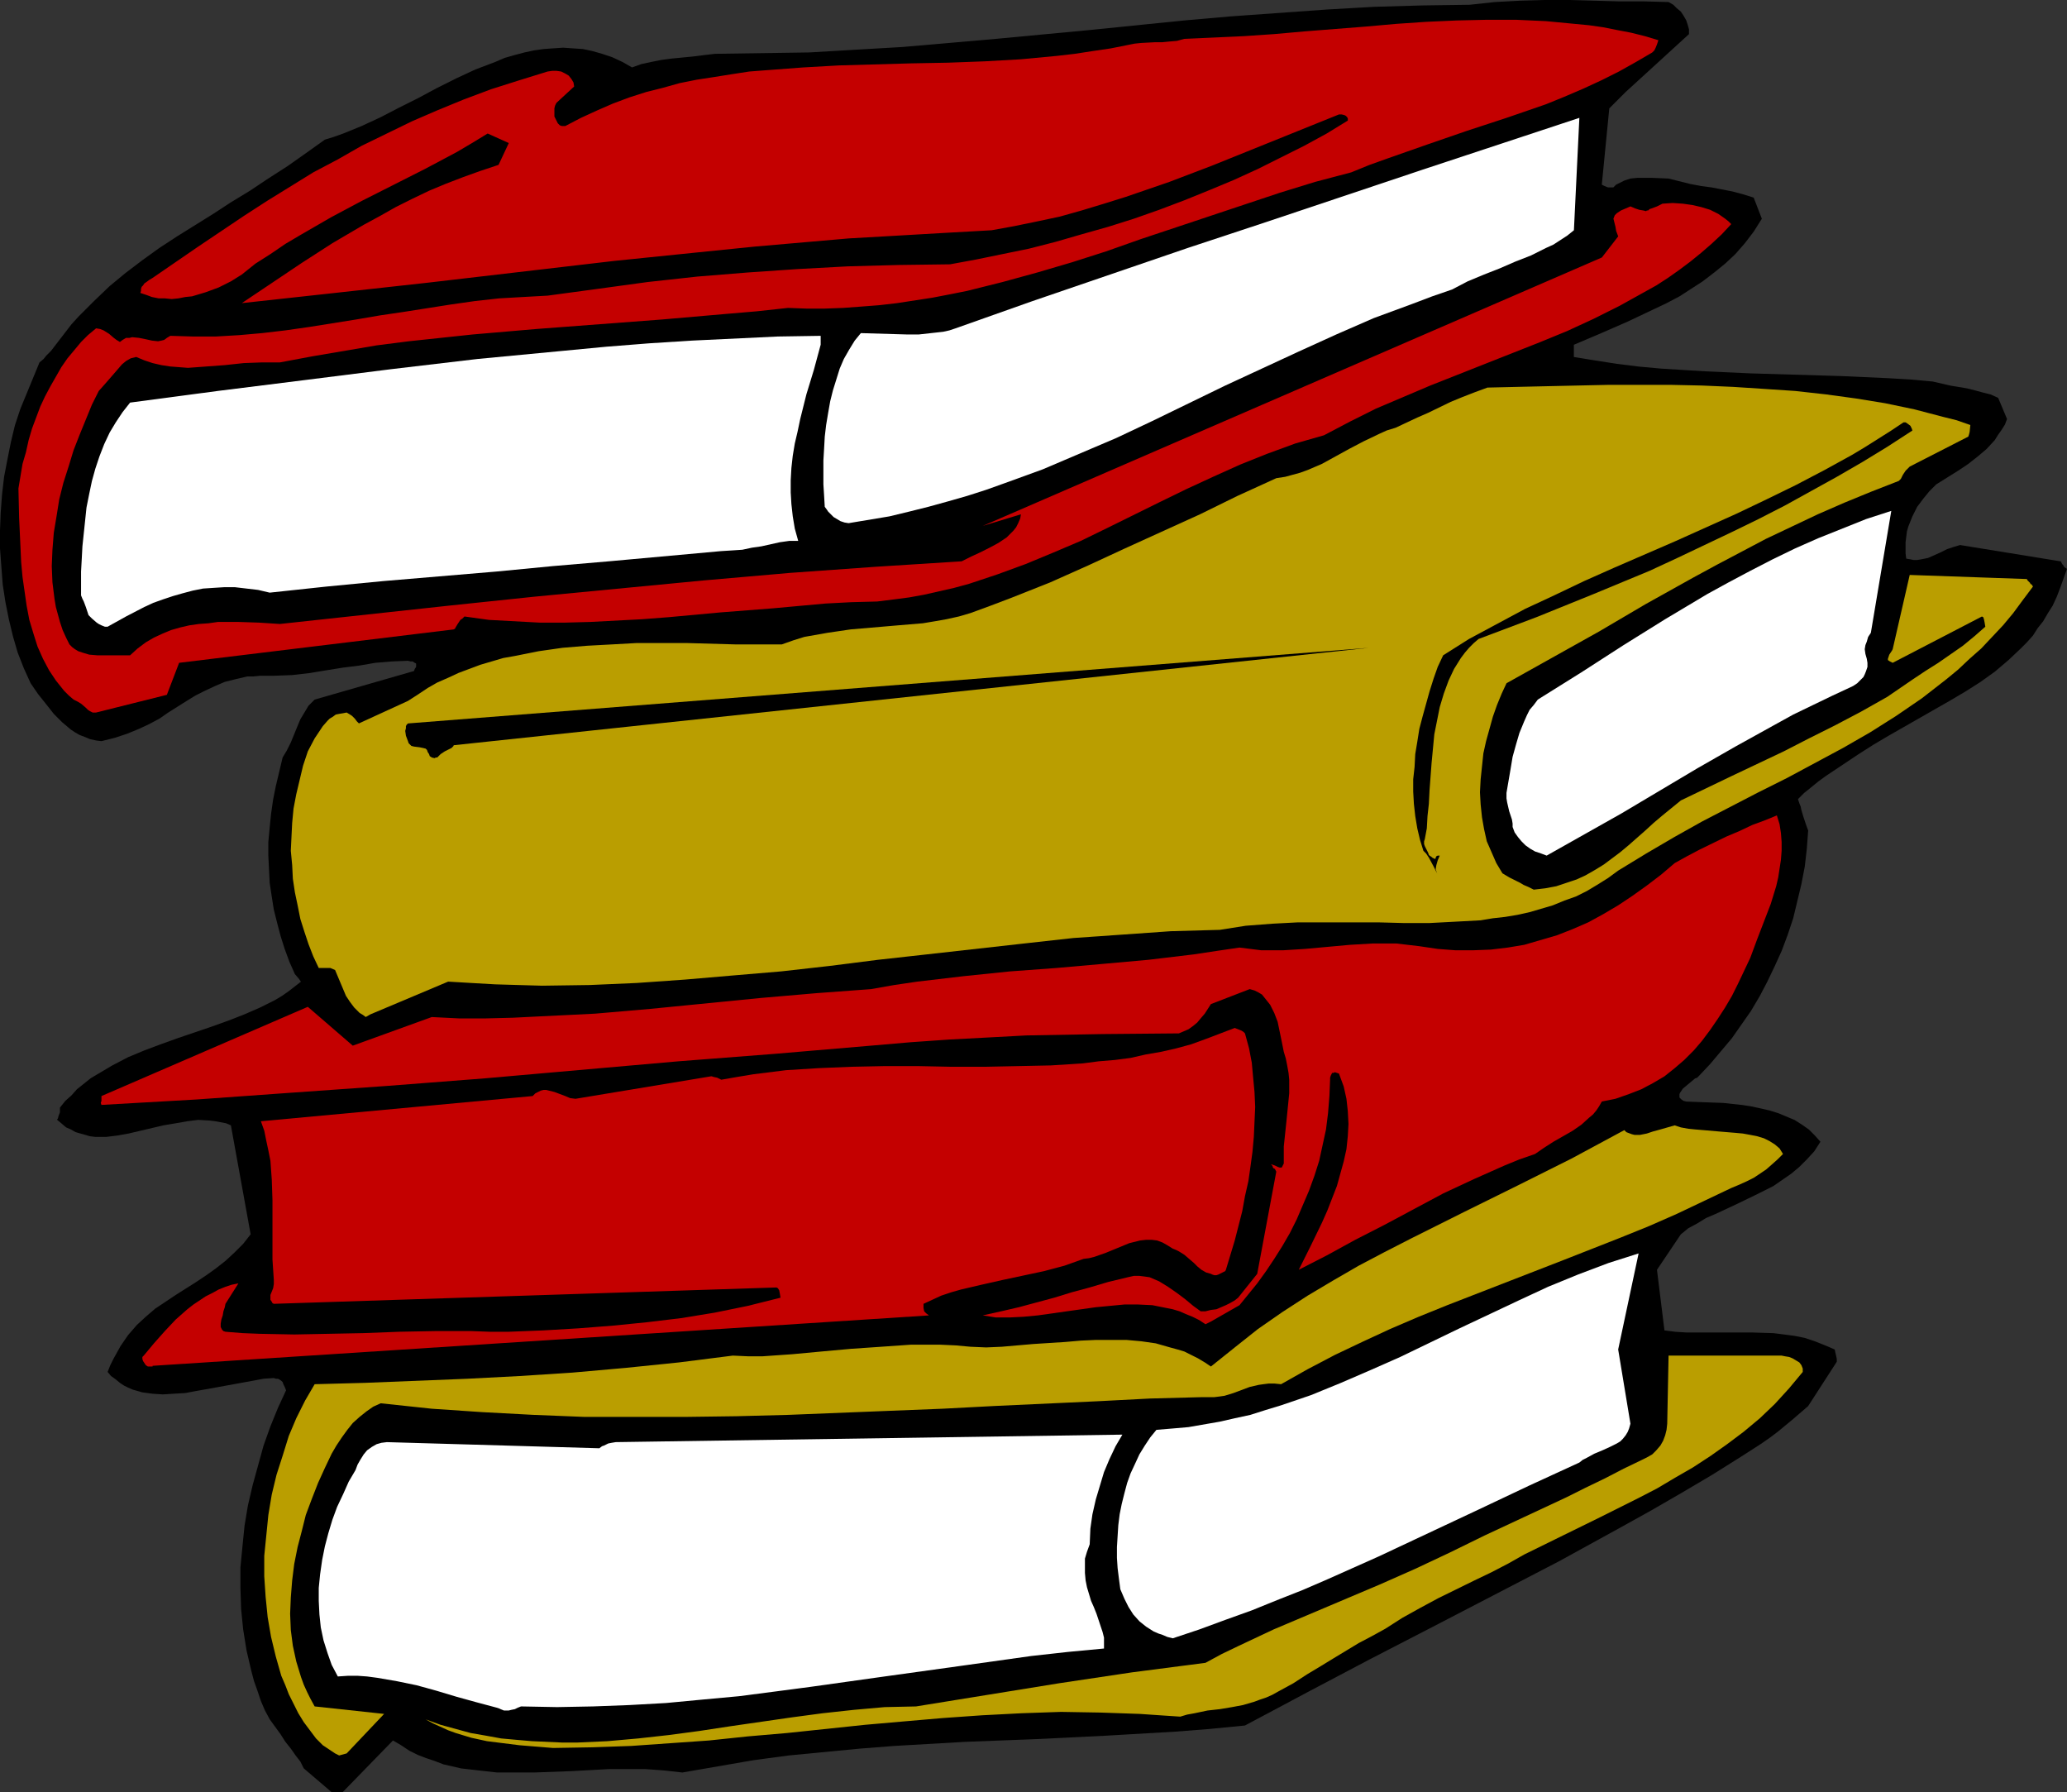
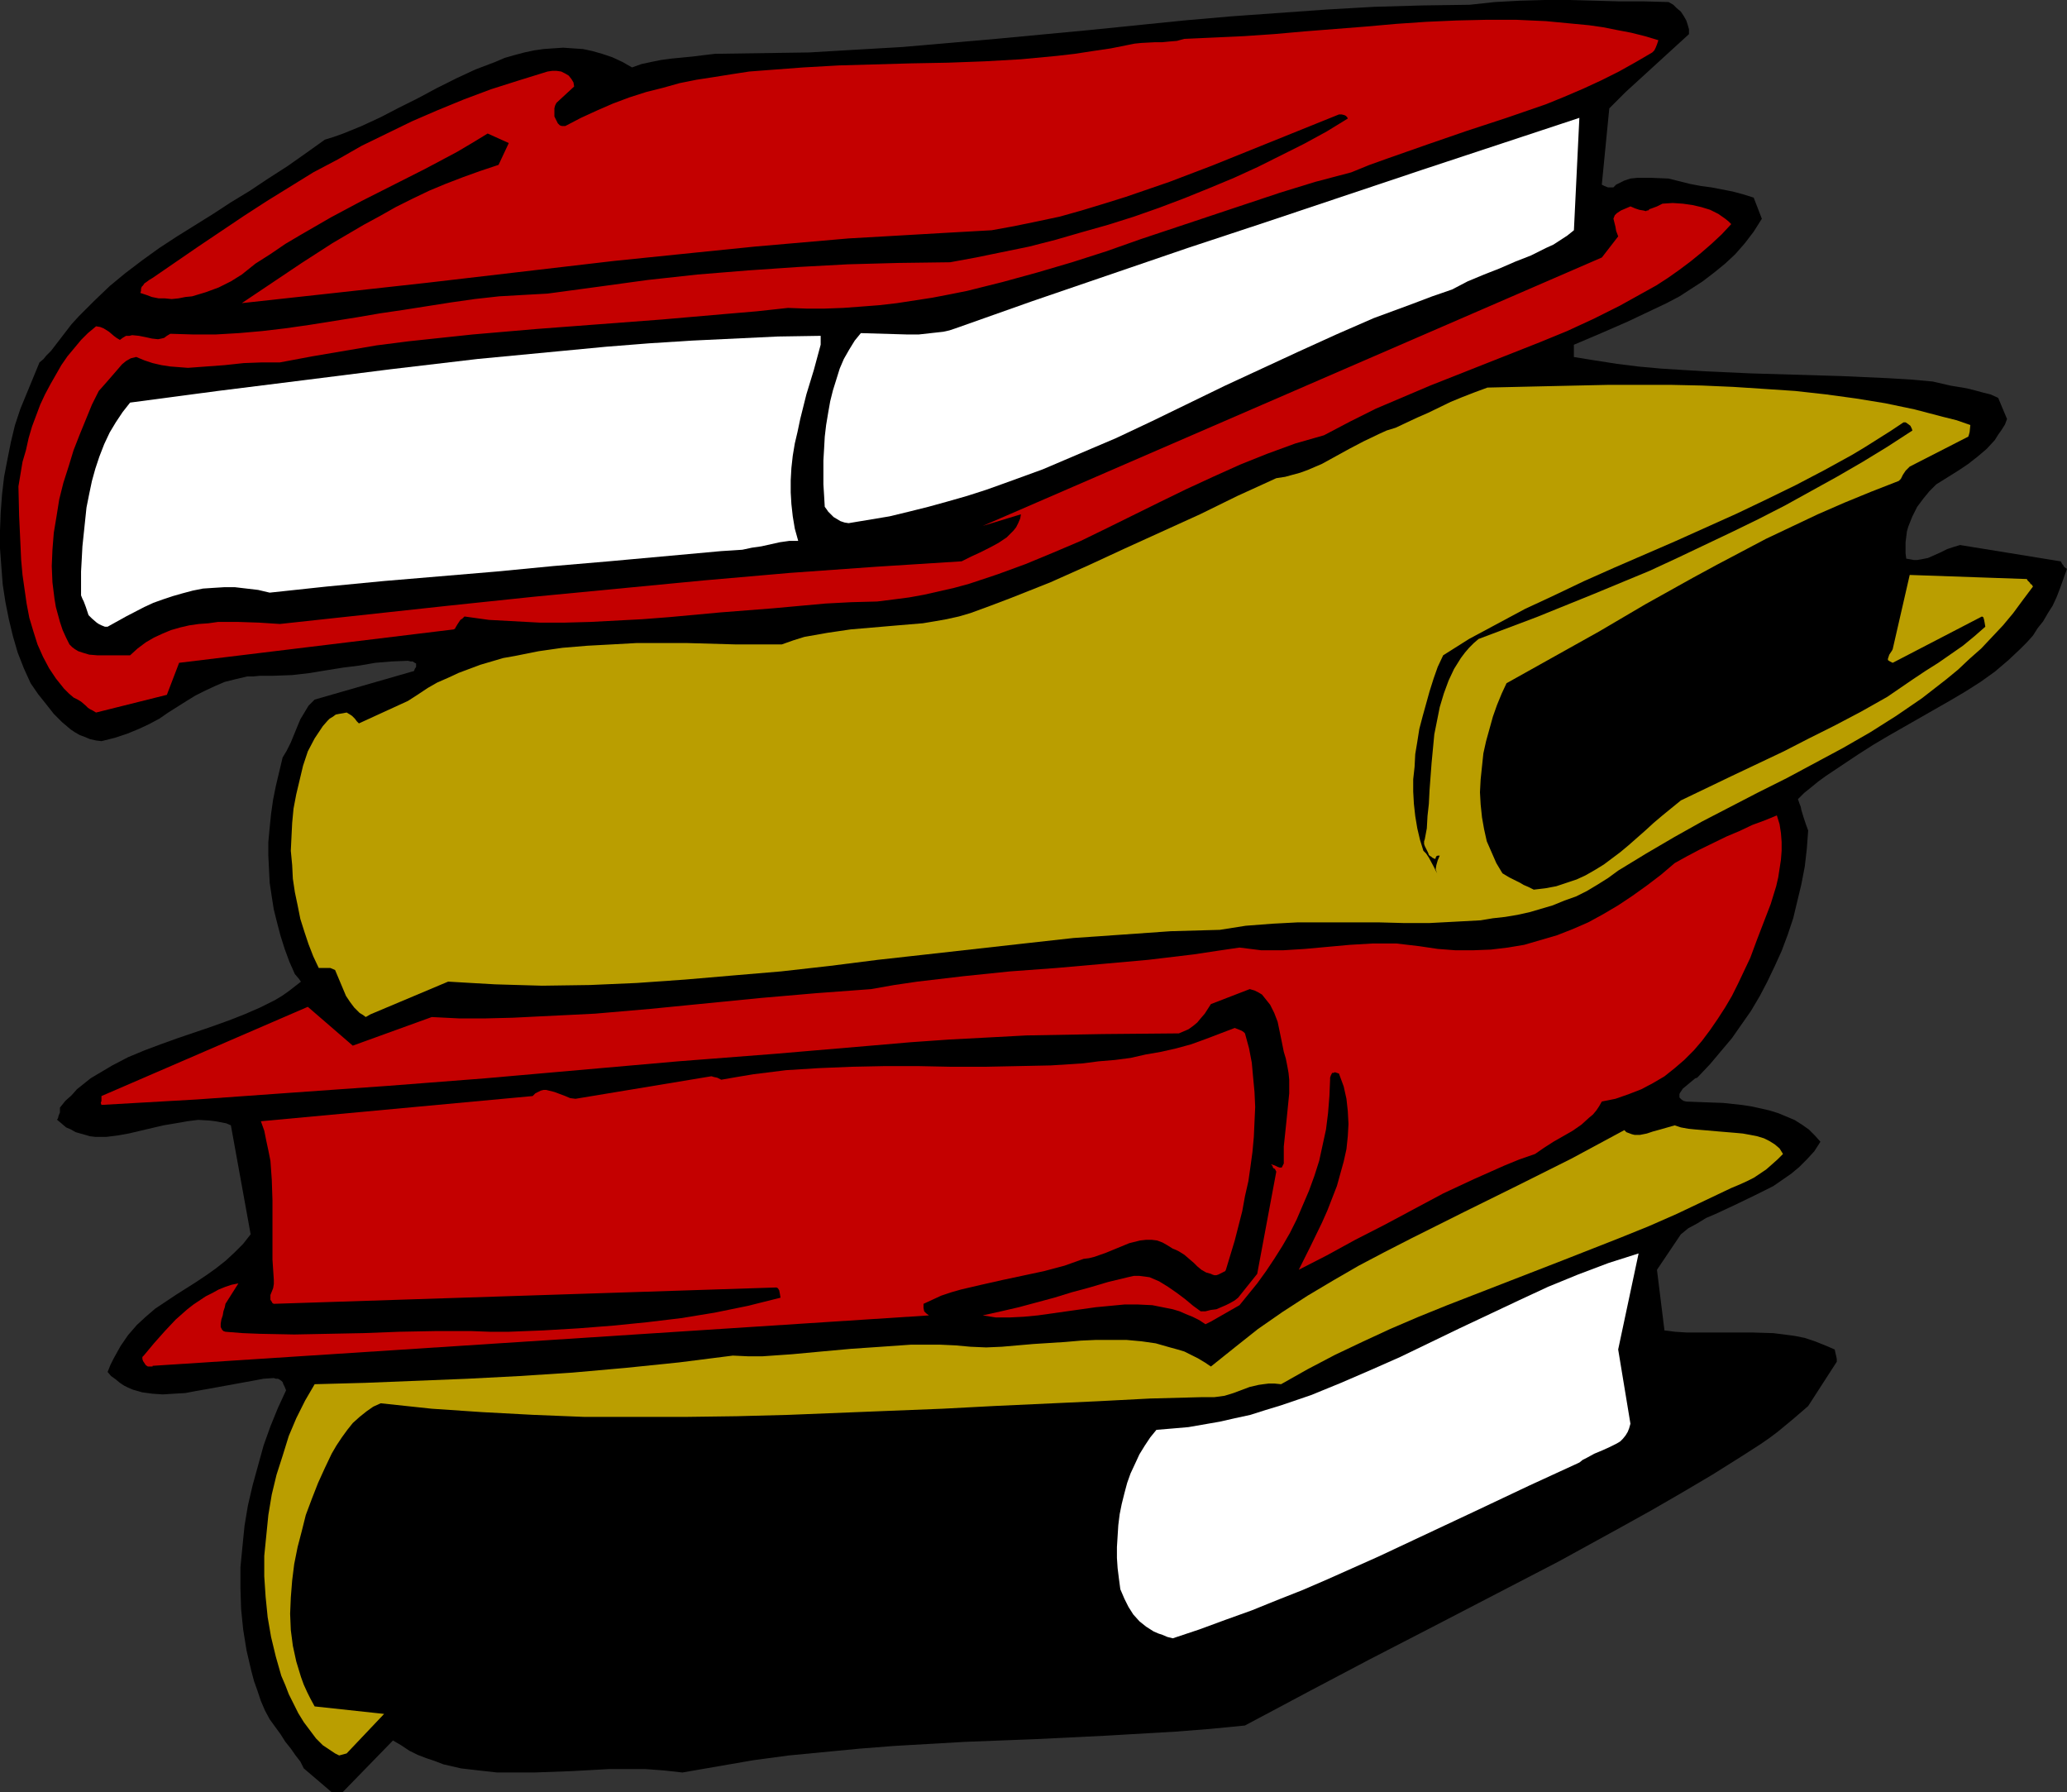
<svg xmlns="http://www.w3.org/2000/svg" xmlns:ns1="http://sodipodi.sourceforge.net/DTD/sodipodi-0.dtd" xmlns:ns2="http://www.inkscape.org/namespaces/inkscape" version="1.0" width="129.766mm" height="112.497mm" id="svg14" ns1:docname="Books 18.wmf">
  <rect width="100%" height="100%" fill="#333333" stroke="none" />
  <ns1:namedview id="namedview14" pagecolor="#ffffff" bordercolor="#000000" borderopacity="0.25" ns2:showpageshadow="2" ns2:pageopacity="0.0" ns2:pagecheckerboard="0" ns2:deskcolor="#d1d1d1" ns2:document-units="mm" />
  <defs id="defs1">
    <pattern id="WMFhbasepattern" patternUnits="userSpaceOnUse" width="6" height="6" x="0" y="0" />
  </defs>
  <path style="fill:#000000;fill-opacity:1;fill-rule:evenodd;stroke:none" d="m 79.83,425.185 h 1.454 l 11.958,-12.282 1.939,1.131 1.939,1.293 1.939,0.97 2.101,0.808 1.939,0.646 2.101,0.808 2.101,0.485 2.101,0.485 4.202,0.485 4.363,0.485 h 4.363 4.363 l 8.888,-0.323 8.888,-0.485 h 4.363 4.363 l 4.363,0.323 4.363,0.485 8.403,-1.454 8.403,-1.454 8.403,-1.131 8.403,-0.808 8.403,-0.808 8.242,-0.646 16.806,-0.97 16.806,-0.646 16.483,-0.808 16.645,-0.97 8.242,-0.646 8.242,-0.808 14.867,-7.919 14.706,-7.757 15.029,-7.757 29.896,-15.514 14.706,-8.08 7.272,-4.04 7.272,-4.202 7.11,-4.202 6.949,-4.363 2.262,-1.454 2.262,-1.454 2.101,-1.454 1.939,-1.454 3.717,-3.071 3.555,-3.071 6.787,-10.504 v -0.646 l -0.162,-0.808 -0.162,-0.646 -0.162,-0.808 -2.262,-0.97 -2.424,-0.97 -2.424,-0.808 -2.424,-0.485 -2.424,-0.323 -2.586,-0.323 -5.171,-0.162 h -5.171 -2.586 -2.586 -5.171 l -2.586,-0.162 -2.586,-0.323 -1.778,-14.383 5.656,-8.404 1.778,-1.454 2.101,-1.131 2.101,-1.293 2.262,-0.97 4.525,-2.101 4.686,-2.262 2.262,-1.131 2.262,-1.131 2.101,-1.454 2.101,-1.454 1.939,-1.616 1.778,-1.778 1.778,-1.939 1.454,-2.262 -1.293,-1.454 -1.454,-1.454 -1.616,-1.131 -1.778,-1.131 -1.939,-0.808 -1.939,-0.808 -2.101,-0.646 -2.101,-0.485 -2.262,-0.485 -2.101,-0.323 -4.525,-0.485 -4.525,-0.162 -4.202,-0.162 -0.646,-0.162 -0.485,-0.323 -0.485,-0.485 v -0.323 -0.485 l 0.162,-0.323 0.323,-0.485 0.323,-0.485 0.97,-0.808 0.97,-0.808 0.97,-0.808 0.485,-0.162 0.323,-0.323 2.747,-2.909 2.586,-3.071 2.586,-3.071 2.262,-3.232 2.262,-3.232 2.101,-3.555 1.778,-3.394 1.778,-3.717 1.616,-3.555 1.454,-3.879 1.293,-3.879 0.97,-4.04 0.97,-4.04 0.808,-4.202 0.485,-4.202 0.323,-4.363 -0.485,-1.293 -0.323,-0.97 -0.323,-0.97 -0.485,-1.616 -0.162,-0.808 -0.323,-0.808 -0.323,-0.97 1.454,-1.454 1.616,-1.293 1.778,-1.454 1.778,-1.293 3.878,-2.586 3.878,-2.586 3.555,-2.262 3.555,-2.101 14.706,-8.403 3.555,-2.101 3.555,-2.262 3.394,-2.424 3.232,-2.747 2.909,-2.747 1.454,-1.454 1.454,-1.616 1.131,-1.778 1.293,-1.616 1.131,-1.939 1.131,-1.778 0.97,-2.101 0.808,-2.101 0.808,-2.262 0.808,-2.262 -0.485,-0.323 -0.162,-0.162 -0.162,-0.162 v 0 -0.162 l -0.323,-0.323 -0.323,-0.646 -23.917,-3.879 -1.616,0.485 -1.454,0.485 -1.616,0.808 -1.454,0.646 -1.454,0.646 -1.616,0.323 -0.97,0.162 h -0.808 l -0.808,-0.162 -0.97,-0.162 -0.162,-1.293 v -1.293 -1.293 l 0.162,-1.293 0.162,-1.293 0.323,-1.131 0.97,-2.424 1.131,-2.262 1.454,-1.939 1.454,-1.778 1.616,-1.616 5.171,-3.232 2.424,-1.616 2.262,-1.778 2.101,-1.778 1.939,-2.101 0.808,-1.293 0.808,-1.131 0.808,-1.293 0.485,-1.293 -2.101,-5.01 -1.778,-0.808 -1.939,-0.485 -1.778,-0.485 -1.939,-0.485 -1.939,-0.323 -1.939,-0.323 -2.101,-0.485 -2.101,-0.485 -5.333,-0.485 -5.494,-0.323 -10.827,-0.485 -10.827,-0.323 -10.827,-0.323 -10.666,-0.485 -5.333,-0.323 -5.171,-0.323 -5.333,-0.485 -5.171,-0.646 -5.171,-0.808 -5.01,-0.808 v -2.909 l 6.464,-2.747 6.302,-2.747 6.141,-2.909 3.07,-1.454 3.07,-1.616 2.747,-1.778 2.747,-1.778 2.747,-2.101 2.586,-2.101 2.424,-2.262 2.262,-2.586 2.101,-2.747 1.939,-3.071 -1.939,-5.01 -2.586,-0.808 -2.424,-0.646 -5.01,-0.97 -2.424,-0.323 -2.586,-0.485 -2.586,-0.646 -2.586,-0.646 -3.878,-0.162 h -1.778 -1.778 l -1.616,0.162 -1.454,0.485 -0.646,0.323 -0.646,0.323 -0.646,0.323 -0.646,0.646 h -1.293 l -0.808,-0.323 -0.646,-0.323 1.778,-18.1 3.878,-3.879 15.029,-13.736 V 6.949 l -0.323,-1.131 -0.323,-0.97 -0.646,-1.131 -0.646,-0.97 -0.97,-0.808 -0.808,-0.808 -1.131,-0.646 -5.979,-0.162 h -5.818 L 378.305,0.162 372.488,0 h -5.979 l -5.818,0.162 -5.979,0.323 -5.979,0.646 -11.312,0.162 -11.312,0.323 -11.312,0.646 -11.312,0.808 -11.312,0.808 -11.15,0.97 -22.301,2.262 -22.301,2.101 -11.15,0.97 -11.15,0.97 -11.15,0.646 -10.989,0.646 -11.15,0.162 -11.15,0.162 -2.747,0.323 -1.293,0.162 -1.293,0.162 -5.01,0.485 -2.424,0.323 -2.424,0.485 -2.262,0.485 -2.262,0.808 -2.262,-1.293 -2.424,-1.131 -2.424,-0.808 -2.262,-0.646 -2.262,-0.485 -2.424,-0.162 -2.262,-0.162 -2.424,0.162 -2.262,0.162 -2.262,0.323 -2.262,0.485 -2.424,0.646 -2.262,0.646 -2.262,0.97 -4.686,1.778 -4.525,2.101 -4.525,2.262 -4.525,2.424 -4.525,2.262 -4.363,2.262 -4.525,2.101 -4.363,1.778 -2.262,0.808 -2.101,0.646 -4.525,3.232 -4.363,3.071 -4.525,2.909 -4.363,2.909 -4.525,2.747 -4.202,2.747 -8.565,5.333 -4.202,2.747 -4.04,2.909 -4.04,3.071 -3.717,3.071 -3.717,3.555 -3.555,3.555 -1.778,1.939 -1.616,2.101 -1.616,2.101 -1.616,2.101 -0.485,0.485 -0.646,0.646 -0.646,0.808 -0.97,0.808 -4.525,10.989 -1.293,3.879 -0.97,4.04 -0.808,4.04 -0.808,4.202 -0.485,4.202 -0.323,4.363 L 0,125.891 v 4.202 l 0.323,4.363 0.323,4.202 0.646,4.202 0.808,4.04 0.97,4.04 1.131,3.879 1.454,3.717 1.616,3.555 1.778,2.586 1.939,2.424 1.778,2.262 1.939,1.939 2.101,1.778 0.97,0.646 1.131,0.646 1.293,0.485 1.131,0.485 1.454,0.323 1.293,0.162 3.232,-0.808 2.909,-0.97 2.747,-1.131 2.424,-1.131 2.424,-1.293 2.101,-1.454 4.363,-2.747 2.101,-1.293 2.262,-1.131 2.424,-1.131 2.262,-0.97 2.586,-0.646 2.747,-0.646 h 1.454 l 1.616,-0.162 h 1.616 1.616 l 4.363,-0.162 4.202,-0.485 3.878,-0.646 4.04,-0.646 3.878,-0.485 3.717,-0.646 3.878,-0.323 3.878,-0.162 0.646,0.162 h 0.485 l 0.485,0.323 0.323,0.162 v 0.485 0.323 l -0.323,0.485 -0.162,0.485 -23.594,6.787 -1.454,1.454 -0.97,1.616 -0.97,1.616 -0.808,1.939 -1.454,3.555 -0.97,1.939 -0.97,1.616 -0.808,3.394 -0.808,3.394 -0.646,3.232 -0.485,3.394 -0.323,3.232 -0.323,3.394 v 3.232 l 0.162,3.232 0.162,3.232 0.485,3.232 0.485,3.071 0.808,3.232 0.808,3.071 0.97,3.071 1.131,3.071 1.293,2.909 0.97,1.131 0.323,0.485 v 0 l 0.162,0.162 -1.454,1.131 -1.454,1.131 -1.616,1.131 -1.616,0.97 -3.555,1.778 -3.717,1.616 -3.717,1.454 -4.04,1.454 -8.08,2.747 -4.04,1.454 -3.878,1.454 -3.878,1.616 -3.717,1.939 -3.555,2.101 -1.616,0.97 -1.616,1.293 -1.616,1.293 -1.293,1.454 -1.454,1.293 -1.293,1.616 v 1.131 l -0.323,0.808 -0.162,0.646 -0.162,0.162 v 0.162 l 0.97,0.808 1.131,0.97 1.131,0.485 1.131,0.646 1.131,0.323 1.131,0.323 1.131,0.323 1.293,0.162 h 2.586 l 2.586,-0.323 2.747,-0.485 2.747,-0.646 5.494,-1.293 2.909,-0.485 2.747,-0.485 2.586,-0.323 2.747,0.162 1.293,0.162 2.586,0.485 1.131,0.485 4.686,25.857 -1.778,2.262 -2.101,2.101 -2.101,1.939 -2.262,1.778 -2.262,1.616 -2.424,1.616 -4.848,3.071 -2.424,1.616 -2.424,1.616 -2.262,1.939 -2.101,1.939 -2.101,2.424 -1.778,2.586 -1.616,2.909 -0.808,1.616 -0.646,1.616 0.808,0.97 1.131,0.808 0.97,0.808 0.97,0.646 0.97,0.485 1.131,0.485 2.262,0.646 2.424,0.323 2.424,0.162 2.586,-0.162 2.747,-0.162 2.586,-0.485 2.747,-0.485 5.333,-0.97 5.333,-0.97 2.586,-0.485 2.424,-0.162 0.485,0.162 h 0.485 l 0.323,0.162 0.485,0.323 0.323,0.323 0.162,0.485 0.323,0.646 0.323,0.808 -1.939,4.202 -1.778,4.363 -1.616,4.525 -1.293,4.687 -1.293,4.687 -1.131,4.848 -0.808,4.848 -0.485,4.848 -0.485,5.01 v 4.848 l 0.162,5.01 0.485,4.848 0.808,5.01 1.131,4.848 0.646,2.424 0.808,2.262 0.808,2.424 0.97,2.262 1.131,2.101 1.293,1.778 1.293,1.778 1.131,1.778 1.293,1.616 1.131,1.616 1.131,1.454 0.808,1.616 6.626,5.656 z" id="path1" />
  <path style="fill:#ba9e00;fill-opacity:1;fill-rule:evenodd;stroke:none" d="m 82.254,415.973 8.888,-9.373 -16.483,-1.778 -0.97,-1.778 -0.808,-1.616 -0.808,-1.778 -0.646,-1.778 -1.131,-3.717 -0.808,-3.717 -0.485,-3.717 -0.162,-3.879 0.162,-3.879 0.323,-4.04 0.485,-3.879 0.808,-4.04 0.97,-3.717 0.97,-3.879 1.454,-3.879 1.454,-3.717 1.616,-3.555 1.616,-3.394 1.131,-1.939 1.293,-1.939 1.293,-1.778 1.293,-1.616 1.616,-1.454 1.616,-1.293 1.616,-1.131 1.778,-0.808 12.12,1.293 11.958,0.808 12.12,0.646 12.12,0.485 h 11.958 12.12 l 12.12,-0.162 12.282,-0.323 24.24,-0.97 12.282,-0.485 12.282,-0.646 24.563,-1.131 12.443,-0.646 12.282,-0.323 h 1.616 1.293 l 1.293,-0.162 1.131,-0.162 2.101,-0.646 3.878,-1.454 2.101,-0.485 1.131,-0.162 1.293,-0.162 h 1.293 l 1.616,0.162 6.302,-3.555 6.464,-3.394 6.464,-3.071 6.626,-3.071 6.787,-2.909 6.787,-2.747 13.736,-5.333 13.736,-5.333 13.574,-5.333 6.787,-2.747 6.626,-2.909 6.464,-3.071 6.464,-3.071 1.939,-0.808 1.778,-0.808 1.616,-0.808 1.454,-0.97 1.454,-0.97 1.293,-1.131 1.454,-1.293 1.293,-1.293 -0.808,-1.293 -1.131,-0.97 -1.293,-0.808 -1.293,-0.646 -1.616,-0.485 -1.616,-0.323 -1.778,-0.323 -1.778,-0.162 -3.878,-0.323 -3.717,-0.323 -1.939,-0.162 -1.616,-0.162 -1.778,-0.323 -1.454,-0.485 -3.394,0.97 -1.778,0.485 -1.454,0.485 -1.616,0.323 h -1.293 l -0.646,-0.162 -1.293,-0.485 -0.485,-0.485 -6.302,3.394 -6.302,3.394 -12.605,6.303 -12.766,6.303 -12.605,6.303 -6.302,3.232 -6.141,3.232 -6.141,3.555 -5.979,3.555 -5.979,3.879 -5.818,4.04 -5.494,4.363 -5.656,4.525 -1.454,-0.97 -1.616,-0.97 -1.616,-0.808 -1.616,-0.808 -1.616,-0.485 -1.778,-0.485 -3.394,-0.97 -3.394,-0.485 -3.555,-0.323 h -3.555 -3.717 l -3.555,0.162 -3.717,0.323 -7.595,0.485 -7.434,0.646 -3.717,0.162 -3.717,-0.162 -3.555,-0.323 -3.555,-0.162 h -3.555 -3.555 l -6.949,0.485 -7.11,0.485 -7.11,0.646 -6.949,0.646 -6.949,0.485 h -3.555 l -3.555,-0.162 -12.766,1.616 -12.605,1.293 -12.766,1.131 -12.443,0.808 -12.443,0.646 -12.12,0.485 -12.12,0.485 -11.958,0.323 -2.262,3.879 -2.101,4.202 -1.778,4.202 -1.454,4.687 -1.454,4.525 -1.131,4.687 -0.808,4.848 -0.485,4.848 -0.485,4.848 v 4.848 l 0.323,4.848 0.485,4.848 0.808,4.687 1.131,4.687 0.646,2.262 0.646,2.262 0.97,2.262 0.808,2.101 1.131,2.262 1.131,2.262 1.293,2.101 1.454,1.939 1.454,1.939 1.616,1.616 1.939,1.293 0.97,0.646 0.97,0.485 z" id="path2" />
-   <path style="fill:#ba9e00;fill-opacity:1;fill-rule:evenodd;stroke:none" d="m 131.219,414.681 9.373,-0.162 9.211,-0.323 9.211,-0.646 9.211,-0.646 9.211,-0.97 9.373,-0.808 18.422,-1.939 9.211,-0.808 9.373,-0.808 9.211,-0.646 9.373,-0.485 9.373,-0.323 9.373,0.162 9.373,0.323 4.686,0.323 4.848,0.323 1.616,-0.485 1.778,-0.323 3.07,-0.646 2.909,-0.323 2.909,-0.485 2.586,-0.485 2.747,-0.808 1.293,-0.485 1.454,-0.485 1.454,-0.646 1.454,-0.808 3.555,-1.939 3.232,-2.101 3.232,-1.939 2.909,-1.778 6.141,-3.717 3.07,-1.616 3.232,-1.778 4.04,-2.586 4.363,-2.424 4.202,-2.262 8.565,-4.202 4.04,-1.939 4.04,-2.101 3.717,-2.101 9.211,-4.525 8.888,-4.363 9.05,-4.525 4.363,-2.262 4.363,-2.586 4.202,-2.424 4.202,-2.747 3.878,-2.747 3.878,-2.909 3.878,-3.232 3.555,-3.394 3.394,-3.717 3.232,-3.879 v -0.323 -0.485 l -0.323,-0.808 -0.485,-0.646 -0.808,-0.485 -0.808,-0.485 -0.808,-0.323 -0.97,-0.162 -0.808,-0.162 h -26.826 l -0.323,16.161 -0.162,1.454 -0.323,1.293 -0.485,1.293 -0.646,1.131 -0.97,1.131 -0.97,0.97 -1.131,0.646 -1.293,0.646 -4.363,2.101 -4.363,2.262 -4.686,2.262 -4.525,2.262 -9.696,4.525 -9.696,4.525 -8.242,4.04 -8.242,3.879 -8.403,3.717 -8.403,3.555 -8.403,3.555 -8.403,3.555 -8.242,3.879 -4.04,1.939 -3.878,2.101 -8.726,1.131 -8.726,1.131 -17.291,2.586 -16.968,2.747 -16.968,2.747 -7.434,0.162 -7.272,0.646 -7.434,0.808 -7.272,0.97 -14.544,2.101 -7.434,1.131 -7.272,0.97 -7.272,0.808 -7.272,0.646 -7.11,0.323 h -3.717 l -3.555,-0.162 -3.555,-0.162 -3.717,-0.323 -3.555,-0.323 -3.555,-0.646 -3.717,-0.646 -3.555,-0.97 -3.555,-0.97 -3.555,-1.293 1.778,0.97 1.778,0.808 1.778,0.808 1.778,0.646 3.717,1.131 3.717,0.808 3.878,0.485 3.878,0.485 z" id="path3" />
-   <path style="fill:#ffffff;fill-opacity:1;fill-rule:evenodd;stroke:none" d="m 120.715,405.792 0.646,-0.162 0.808,-0.162 0.646,-0.323 0.808,-0.323 8.565,0.162 8.565,-0.162 8.565,-0.323 8.726,-0.485 8.565,-0.808 8.726,-0.808 8.726,-1.131 8.565,-1.131 17.291,-2.424 17.453,-2.424 17.291,-2.424 8.726,-0.97 8.565,-0.808 v -1.293 -1.293 l -0.323,-1.293 -0.485,-1.454 -0.97,-2.909 -0.646,-1.616 -0.646,-1.454 -0.97,-3.232 -0.323,-1.616 -0.162,-1.778 v -1.616 -1.778 l 0.485,-1.616 0.646,-1.778 0.162,-3.717 0.485,-3.394 0.808,-3.555 0.97,-3.232 0.97,-3.232 1.293,-3.071 1.454,-3.071 1.616,-2.747 -120.23,1.778 -0.97,0.162 -0.808,0.162 -0.97,0.485 -0.485,0.162 -0.646,0.485 -50.419,-1.454 -1.293,0.162 -1.131,0.323 -1.131,0.646 -1.131,0.808 -0.808,0.97 -0.808,1.293 -0.646,1.131 -0.485,1.293 -1.616,2.747 -1.293,2.909 -1.454,3.071 -1.131,3.071 -0.97,3.232 -0.808,3.071 -0.646,3.232 -0.485,3.394 -0.323,3.232 v 3.071 l 0.162,3.232 0.323,3.071 0.646,3.071 0.97,3.071 0.97,2.747 1.454,2.747 2.424,-0.162 h 2.262 l 2.262,0.162 2.424,0.323 4.686,0.808 4.686,0.97 4.686,1.293 4.848,1.454 4.686,1.293 4.848,1.293 0.485,0.162 0.323,0.162 0.808,0.323 h 0.323 0.162 z" id="path4" />
  <path style="fill:#ffffff;fill-opacity:1;fill-rule:evenodd;stroke:none" d="m 278.275,388.662 6.302,-2.101 6.141,-2.262 6.302,-2.262 5.979,-2.424 6.141,-2.424 5.979,-2.586 11.958,-5.333 23.755,-11.151 11.958,-5.656 11.958,-5.495 0.808,-0.646 0.97,-0.485 1.778,-0.97 1.939,-0.808 1.778,-0.808 1.616,-0.808 0.808,-0.485 0.646,-0.646 0.646,-0.808 0.485,-0.808 0.323,-0.808 0.323,-1.131 -2.909,-17.615 4.848,-22.786 -3.555,1.131 -3.555,1.131 -7.272,2.747 -7.11,2.909 -6.949,3.232 -14.059,6.626 -14.059,6.787 -6.949,3.071 -7.11,3.071 -7.11,2.909 -7.11,2.424 -3.717,1.131 -3.555,1.131 -3.717,0.808 -3.555,0.808 -3.717,0.646 -3.717,0.646 -3.717,0.323 -3.878,0.323 -1.454,1.778 -1.293,1.939 -1.293,2.101 -0.97,2.101 -1.131,2.424 -0.808,2.262 -0.646,2.424 -0.646,2.586 -0.485,2.424 -0.323,2.586 -0.162,2.586 -0.162,2.586 v 2.586 l 0.162,2.424 0.323,2.586 0.323,2.424 0.97,2.262 0.97,1.939 1.131,1.778 1.454,1.616 1.616,1.293 1.778,1.131 1.131,0.485 0.97,0.323 1.131,0.485 z" id="path5" />
  <path style="fill:#c40000;fill-opacity:1;fill-rule:evenodd;stroke:none" d="m 36.198,324.02 184.224,-11.959 -0.646,-0.485 -0.485,-0.485 -0.162,-0.808 v -0.97 l 2.101,-0.97 2.101,-0.97 2.424,-0.808 2.262,-0.646 4.848,-1.131 5.01,-1.131 9.858,-2.101 4.848,-1.293 2.262,-0.808 2.262,-0.808 1.293,-0.162 1.293,-0.323 2.747,-0.97 2.747,-1.131 2.747,-1.131 1.293,-0.323 1.293,-0.323 1.454,-0.162 h 1.293 l 1.293,0.162 1.293,0.485 1.131,0.646 1.293,0.808 0.808,0.323 0.646,0.323 1.293,0.808 1.131,0.97 1.131,0.97 0.808,0.808 0.97,0.808 1.131,0.646 1.131,0.323 0.323,0.162 0.485,0.162 h 0.485 l 0.485,-0.162 0.97,-0.485 0.646,-0.323 0.162,-0.323 2.101,-6.949 1.778,-6.949 0.646,-3.555 0.808,-3.555 0.485,-3.394 0.485,-3.555 0.323,-3.555 0.162,-3.555 0.162,-3.555 -0.162,-3.555 -0.323,-3.394 -0.323,-3.555 -0.646,-3.394 -0.97,-3.555 -0.323,-0.323 -0.485,-0.323 -1.616,-0.646 -3.394,1.293 -3.394,1.293 -3.555,1.293 -3.555,0.97 -3.555,0.808 -3.717,0.646 -3.555,0.808 -3.717,0.485 -3.878,0.323 -3.717,0.485 -7.595,0.485 -7.757,0.162 -7.918,0.162 h -7.918 l -7.918,-0.162 h -7.918 l -7.918,0.162 -7.757,0.323 -7.757,0.485 -3.878,0.485 -3.878,0.485 -3.878,0.646 -3.717,0.646 -0.97,-0.485 -0.808,-0.162 -0.485,-0.162 h -0.162 l -32.158,5.333 -1.293,-0.162 -1.131,-0.485 -1.293,-0.485 -1.293,-0.485 -1.293,-0.323 -0.646,-0.162 h -0.646 l -0.646,0.162 -0.646,0.323 -0.646,0.323 -0.646,0.646 -64.478,5.979 0.808,2.262 0.485,2.424 0.485,2.262 0.485,2.424 0.323,4.525 0.162,4.848 v 4.687 4.687 4.687 l 0.323,4.848 v 0.97 l -0.162,0.97 -0.323,0.808 -0.323,0.808 v 0.646 0.485 l 0.323,0.485 0.162,0.323 0.323,0.162 119.261,-3.879 v 0 l 0.323,0.162 0.323,0.485 0.162,0.808 0.162,0.97 -3.878,0.97 -3.878,0.97 -7.918,1.616 -7.918,1.293 -8.08,0.97 -8.08,0.808 -8.242,0.646 -8.242,0.485 -8.242,0.323 h -4.525 l -4.363,-0.162 h -8.565 l -8.565,0.162 -8.403,0.323 -8.242,0.162 -8.242,0.162 -8.242,-0.162 -4.04,-0.162 -4.04,-0.323 -0.485,-0.162 -0.323,-0.323 -0.162,-0.323 -0.162,-0.323 v -0.808 l 0.162,-0.97 0.323,-0.97 0.162,-0.97 0.323,-0.97 0.162,-0.808 3.07,-4.848 -1.616,0.323 -1.454,0.485 -1.616,0.646 -1.454,0.808 -1.616,0.808 -1.454,0.97 -1.454,0.97 -1.454,1.131 -2.747,2.424 -2.586,2.747 -2.586,2.909 -2.424,2.909 -0.323,0.323 v 0.485 l 0.162,0.485 0.323,0.485 0.323,0.485 0.485,0.323 h 0.485 0.646 z" id="path6" />
  <path style="fill:#c40000;fill-opacity:1;fill-rule:evenodd;stroke:none" d="m 287.324,313.515 6.787,-3.879 2.101,-2.586 2.101,-2.586 2.101,-2.909 1.939,-2.909 1.939,-3.071 1.778,-3.071 1.616,-3.232 1.454,-3.394 1.454,-3.394 1.293,-3.555 1.131,-3.555 0.808,-3.717 0.808,-3.717 0.485,-3.879 0.323,-4.04 0.162,-3.879 v -0.485 l 0.162,-0.485 0.162,-0.323 0.162,-0.323 h 0.323 l 0.323,-0.162 0.485,0.162 0.485,0.162 1.131,3.071 0.646,2.909 0.323,2.909 0.162,3.071 -0.162,2.909 -0.323,3.071 -0.646,2.909 -0.808,2.909 -0.808,2.909 -1.131,2.909 -1.131,2.909 -1.293,2.909 -2.747,5.656 -2.747,5.495 6.626,-3.394 6.787,-3.717 6.949,-3.555 6.949,-3.717 6.949,-3.717 7.272,-3.394 7.272,-3.232 3.555,-1.454 3.717,-1.293 2.101,-1.454 2.262,-1.454 2.262,-1.293 2.262,-1.293 2.101,-1.454 1.778,-1.616 0.97,-0.808 0.808,-0.97 0.646,-0.97 0.646,-1.131 3.232,-0.646 3.232,-1.131 2.909,-1.131 2.747,-1.454 2.747,-1.616 2.424,-1.939 2.262,-1.939 2.262,-2.262 1.939,-2.262 1.939,-2.586 1.778,-2.586 1.778,-2.747 1.616,-2.747 1.454,-2.909 1.454,-3.071 1.454,-3.071 1.616,-4.363 1.616,-4.202 1.616,-4.202 1.293,-4.202 0.485,-2.101 0.323,-2.101 0.323,-2.101 0.162,-2.101 v -2.101 l -0.162,-2.101 -0.323,-2.101 -0.646,-2.101 -2.747,1.131 -3.07,1.131 -3.07,1.454 -3.07,1.293 -6.302,3.071 -3.07,1.616 -2.909,1.616 -3.232,2.747 -3.394,2.586 -3.394,2.424 -3.394,2.262 -3.555,2.101 -3.555,1.939 -3.717,1.616 -3.717,1.454 -3.878,1.131 -3.878,1.131 -3.878,0.646 -4.04,0.485 -4.202,0.162 h -4.202 l -4.202,-0.323 -4.363,-0.646 -2.747,-0.323 -2.747,-0.323 h -2.747 -2.747 l -5.494,0.323 -10.666,0.97 -5.171,0.323 h -2.586 -2.586 l -2.586,-0.323 -2.586,-0.323 -5.494,0.808 -5.333,0.808 -10.827,1.293 -10.827,0.97 -10.989,0.97 -10.989,0.808 -10.989,1.131 -10.989,1.293 -5.494,0.808 -5.494,0.97 -13.09,0.97 -13.09,1.131 -26.179,2.586 -13.09,1.131 -6.464,0.323 -6.626,0.323 -6.464,0.323 -6.464,0.162 h -6.302 l -6.464,-0.323 -18.746,6.787 -10.666,-9.212 -48.965,21.17 v 1.131 l -0.162,0.485 0.162,0.485 22.624,-1.293 22.624,-1.616 22.786,-1.616 22.947,-1.778 45.894,-4.04 22.947,-1.778 22.786,-1.939 9.373,-0.808 9.211,-0.646 9.211,-0.485 9.05,-0.485 9.05,-0.162 9.05,-0.162 18.099,-0.162 1.131,-0.485 1.131,-0.485 1.131,-0.808 0.97,-0.808 0.808,-0.97 0.97,-1.131 1.454,-2.262 9.211,-3.555 1.131,0.323 0.97,0.485 0.808,0.485 0.646,0.808 0.646,0.808 0.646,0.808 0.97,1.939 0.808,2.101 0.97,4.687 0.485,2.424 0.485,1.616 0.323,1.616 0.323,1.778 0.162,1.616 v 3.232 l -0.323,3.232 -0.323,3.232 -0.323,3.071 -0.323,3.071 v 3.071 0.646 0.323 l -0.162,0.323 -0.162,0.323 -0.162,0.323 h -0.485 l -0.485,-0.162 -0.646,-0.323 -0.97,-0.323 0.323,0.323 0.162,0.323 v 0.162 0 l 0.162,0.162 0.323,0.162 0.323,0.646 -4.525,24.241 -4.525,5.656 -0.808,0.646 -1.131,0.646 -0.97,0.485 -1.131,0.485 -1.131,0.485 -1.293,0.162 -1.293,0.323 h -1.131 l -1.778,-1.293 -1.939,-1.616 -1.939,-1.454 -2.101,-1.454 -2.101,-1.293 -1.131,-0.485 -1.131,-0.485 -1.131,-0.162 -1.293,-0.162 h -1.293 l -1.454,0.323 -4.686,1.131 -4.363,1.293 -4.202,1.131 -4.202,1.293 -8.403,2.262 -4.202,0.97 -4.363,0.97 3.07,0.485 h 3.394 l 3.232,-0.162 3.394,-0.323 13.736,-1.939 3.394,-0.323 3.394,-0.323 h 3.232 l 3.394,0.162 3.232,0.646 1.616,0.323 1.616,0.485 1.454,0.646 1.616,0.646 1.616,0.808 1.454,0.97 z" id="path7" />
  <path style="fill:#ba9e00;fill-opacity:1;fill-rule:evenodd;stroke:none" d="m 87.91,240.631 18.422,-7.757 5.494,0.323 5.656,0.323 5.494,0.162 5.656,0.162 11.312,-0.162 11.15,-0.485 11.474,-0.808 11.312,-0.97 11.474,-0.97 11.474,-1.293 11.474,-1.454 5.818,-0.646 5.818,-0.646 23.109,-2.586 11.635,-1.293 11.635,-0.808 11.474,-0.808 11.635,-0.323 3.07,-0.485 3.07,-0.485 6.302,-0.485 6.141,-0.323 h 6.302 12.605 l 6.141,0.162 h 6.141 l 6.141,-0.323 5.979,-0.323 2.909,-0.485 2.909,-0.323 2.909,-0.485 2.909,-0.646 2.747,-0.808 2.747,-0.808 2.747,-1.131 2.747,-0.97 2.586,-1.293 2.424,-1.454 2.586,-1.616 2.424,-1.778 6.626,-4.04 6.626,-3.879 6.626,-3.717 13.413,-6.949 6.787,-3.394 6.626,-3.555 6.626,-3.555 6.464,-3.717 6.141,-3.879 6.141,-4.202 2.909,-2.262 2.909,-2.262 2.747,-2.262 2.747,-2.586 2.747,-2.424 2.586,-2.747 2.586,-2.747 2.424,-2.909 2.262,-3.071 2.424,-3.232 -0.323,-0.485 -0.323,-0.162 v -0.162 l -0.162,-0.162 -0.323,-0.323 -0.162,-0.162 -0.162,-0.323 -27.795,-0.97 -4.04,17.615 -0.162,0.323 -0.323,0.485 -0.323,0.485 -0.162,0.485 -0.162,0.485 v 0.323 l 0.485,0.323 0.323,0.162 0.323,0.162 21.17,-10.989 0.323,0.162 0.162,0.485 0.162,0.808 0.162,0.97 -2.586,2.262 -2.747,2.262 -5.818,4.04 -3.07,1.939 -2.909,1.939 -6.141,4.202 -6.302,3.555 -6.141,3.232 -6.141,3.071 -5.979,3.071 -12.282,5.818 -12.12,5.818 -4.363,3.555 -2.101,1.778 -1.939,1.778 -4.04,3.555 -1.939,1.616 -1.939,1.454 -1.939,1.454 -2.101,1.293 -2.262,1.293 -2.101,0.97 -2.424,0.808 -2.424,0.808 -2.586,0.485 -2.747,0.323 -1.293,-0.646 -1.131,-0.485 -0.808,-0.485 -0.97,-0.485 -1.616,-0.808 -1.616,-0.97 -1.454,-2.424 -1.131,-2.586 -1.131,-2.586 -0.646,-2.909 -0.485,-2.747 -0.323,-3.071 -0.162,-2.909 0.162,-3.071 0.323,-3.071 0.323,-3.071 0.646,-2.909 0.808,-2.909 0.808,-2.909 0.97,-2.747 1.131,-2.747 1.131,-2.424 10.989,-6.141 10.989,-6.141 10.989,-6.464 11.312,-6.303 5.656,-3.071 5.818,-3.071 5.818,-3.071 6.141,-2.909 6.141,-2.909 6.302,-2.747 6.302,-2.586 6.626,-2.586 0.485,-0.485 0.485,-0.97 0.646,-0.97 0.97,-0.97 13.898,-7.111 0.162,-0.485 0.162,-0.646 0.162,-1.616 -3.232,-1.131 -3.232,-0.808 -6.787,-1.778 -6.949,-1.454 -6.949,-1.131 -7.11,-0.97 -7.272,-0.808 -7.272,-0.485 -7.434,-0.485 -7.434,-0.323 -7.434,-0.162 h -7.434 -7.272 l -7.434,0.162 -7.272,0.162 -7.11,0.162 -6.949,0.162 -3.07,1.131 -2.909,1.131 -2.747,1.131 -5.333,2.586 -2.586,1.131 -5.171,2.424 -2.101,0.646 -1.778,0.808 -3.717,1.778 -3.394,1.778 -3.232,1.778 -3.232,1.778 -3.394,1.454 -1.778,0.646 -1.778,0.485 -1.778,0.485 -2.101,0.323 -9.211,4.202 -8.888,4.363 -17.776,8.08 -8.726,4.04 -9.05,4.04 -9.373,3.717 -4.686,1.778 -4.848,1.778 -2.747,0.808 -2.909,0.646 -2.747,0.485 -2.909,0.485 -5.818,0.485 -5.656,0.485 -5.656,0.485 -5.494,0.808 -2.747,0.485 -2.747,0.485 -2.586,0.808 -2.747,0.97 h -5.494 -5.656 l -11.474,-0.323 h -5.818 -5.979 l -5.818,0.323 -5.979,0.323 -5.818,0.485 -5.656,0.808 -5.656,1.131 -2.747,0.485 -2.747,0.808 -2.747,0.808 -2.586,0.97 -2.586,0.97 -2.424,1.131 -2.586,1.131 -2.262,1.293 -2.424,1.616 -2.262,1.454 -11.635,5.333 -0.485,-0.485 -0.485,-0.646 -0.323,-0.323 -0.323,-0.323 -0.485,-0.323 -0.808,-0.485 -0.808,0.162 -0.97,0.162 -0.808,0.162 -0.646,0.485 -0.808,0.485 -0.485,0.485 -1.131,1.293 -0.97,1.454 -0.97,1.454 -1.616,3.071 -1.131,3.394 -0.808,3.394 -0.808,3.394 -0.646,3.394 -0.323,3.394 -0.162,3.232 -0.162,3.394 0.323,3.394 0.162,3.232 0.485,3.232 0.646,3.071 0.646,3.232 0.97,3.071 0.97,2.909 1.131,2.909 1.293,2.747 h 0.808 0.97 0.97 l 1.131,0.485 1.293,3.071 1.293,3.071 0.97,1.454 0.97,1.293 1.293,1.293 0.808,0.485 0.646,0.485 z" id="path8" />
  <path style="fill:#000000;fill-opacity:1;fill-rule:evenodd;stroke:none" d="m 340.976,207.179 -0.162,-0.485 -0.162,-0.485 0.162,-0.97 0.323,-1.131 0.485,-1.131 h -0.323 -0.162 l -0.323,0.162 -0.162,0.323 v 0.162 l -0.162,0.162 -0.323,-0.162 -0.323,-0.162 -0.162,-0.162 -0.485,-0.323 -0.162,-0.162 -0.162,-0.485 -0.485,-0.97 -0.323,-0.646 -0.162,-0.485 v -0.646 l 0.162,-0.485 0.485,-2.586 0.162,-2.909 0.323,-2.909 0.162,-3.232 0.485,-6.464 0.323,-3.394 0.323,-3.394 0.646,-3.232 0.646,-3.232 0.97,-3.232 1.131,-3.071 1.293,-2.747 0.808,-1.293 0.808,-1.293 0.97,-1.293 0.97,-1.131 1.131,-1.131 1.131,-0.97 13.736,-5.171 13.574,-5.495 6.626,-2.747 6.626,-2.747 6.626,-3.071 6.464,-3.071 6.464,-3.071 6.302,-3.071 6.302,-3.232 6.141,-3.394 6.141,-3.394 6.141,-3.555 5.818,-3.555 5.979,-3.879 -0.162,-0.485 -0.323,-0.646 -0.646,-0.485 -0.485,-0.323 h -0.485 l -2.909,1.939 -3.07,1.939 -3.07,1.939 -3.232,1.939 -6.464,3.555 -6.787,3.555 -6.949,3.394 -7.11,3.394 -14.382,6.464 -14.544,6.303 -7.272,3.232 -7.11,3.394 -6.949,3.232 -6.626,3.555 -6.626,3.555 -3.07,1.939 -3.07,1.939 -1.293,2.747 -0.97,2.747 -0.97,3.071 -0.808,2.909 -0.808,2.909 -0.808,3.071 -0.485,3.071 -0.485,2.909 -0.162,3.071 -0.323,2.909 v 2.909 l 0.162,2.909 0.323,2.909 0.485,2.909 0.646,2.747 0.808,2.586 0.646,0.646 0.646,0.97 1.131,2.101 0.485,0.97 0.162,0.323 0.162,0.323 0.162,0.162 v 0 0 z" id="path9" />
-   <path style="fill:#ffffff;fill-opacity:1;fill-rule:evenodd;stroke:none" d="m 366.993,202.977 8.888,-5.01 8.888,-5.01 17.938,-10.666 9.05,-5.171 9.05,-5.01 4.686,-2.586 4.686,-2.262 4.686,-2.262 4.848,-2.262 0.97,-0.646 0.97,-0.97 0.485,-0.485 0.323,-0.646 0.323,-0.808 0.323,-0.97 v -0.97 l -0.162,-0.97 -0.323,-1.131 -0.162,-1.131 0.162,-0.97 0.323,-0.808 0.323,-1.131 0.646,-0.97 4.848,-28.927 -5.979,1.939 -5.656,2.262 -5.656,2.262 -5.494,2.424 -5.333,2.586 -5.333,2.747 -5.171,2.747 -5.01,2.747 -10.019,5.979 -9.858,6.141 -5.01,3.232 -5.01,3.232 -10.342,6.464 -0.97,1.293 -0.97,1.131 -0.646,1.293 -0.646,1.454 -1.131,2.747 -0.808,2.747 -0.808,2.909 -0.485,2.909 -0.97,5.656 v 1.293 l 0.162,0.97 0.485,2.101 0.646,1.939 0.162,0.97 v 0.808 l 0.485,1.293 0.808,1.131 0.808,0.97 0.97,0.97 1.131,0.808 1.131,0.646 1.454,0.485 z" id="path10" />
-   <path style="fill:#000000;fill-opacity:1;fill-rule:evenodd;stroke:none" d="m 103.747,179.706 0.485,-0.485 0.323,-0.323 0.97,-0.646 0.97,-0.485 0.646,-0.323 0.485,-0.485 v -0.162 l 217.19,-23.11 -228.017,17.938 -0.323,0.323 -0.162,0.323 v 0.485 l -0.162,0.646 0.162,1.131 0.485,1.293 0.162,0.485 0.323,0.323 0.323,0.323 0.646,0.162 1.293,0.162 0.808,0.162 0.646,0.162 0.162,0.162 0.162,0.162 0.162,0.485 0.323,0.485 0.162,0.485 0.485,0.323 0.646,0.162 0.323,-0.162 z" id="path11" />
-   <path style="fill:#c40000;fill-opacity:1;fill-rule:evenodd;stroke:none" d="m 22.786,169.04 16.806,-4.202 2.909,-7.595 65.125,-7.919 0.323,-0.162 0.162,-0.323 0.485,-0.808 0.646,-0.97 0.485,-0.323 0.485,-0.485 5.818,0.808 5.979,0.323 5.979,0.323 h 6.141 l 5.979,-0.162 6.141,-0.323 6.141,-0.323 6.302,-0.485 12.282,-1.131 12.443,-0.97 12.443,-1.131 6.141,-0.323 6.141,-0.162 3.878,-0.485 3.717,-0.485 3.555,-0.646 3.555,-0.808 3.555,-0.808 3.555,-0.97 3.394,-1.131 3.394,-1.131 6.626,-2.424 6.626,-2.747 6.464,-2.747 6.302,-3.071 12.443,-6.141 6.302,-3.071 6.302,-2.909 6.464,-2.909 6.464,-2.586 6.626,-2.424 3.394,-0.97 3.394,-0.97 6.141,-3.232 6.141,-3.071 6.464,-2.747 6.464,-2.747 13.09,-5.171 13.09,-5.171 6.302,-2.586 6.302,-2.909 6.141,-3.071 5.818,-3.232 2.909,-1.616 2.747,-1.778 2.747,-1.939 2.586,-1.939 2.586,-2.101 2.424,-2.101 2.424,-2.262 2.262,-2.424 -0.646,-0.646 -0.808,-0.646 -1.616,-1.131 -1.939,-0.97 -2.101,-0.646 -2.101,-0.485 -2.262,-0.323 -2.424,-0.162 -2.424,0.162 -1.293,0.646 -1.293,0.485 -0.485,0.162 -0.323,0.323 h -0.323 l -0.162,0.162 -0.646,-0.162 -0.97,-0.162 -0.97,-0.323 -1.131,-0.485 -2.262,0.97 -0.485,0.323 -0.485,0.323 -0.485,0.485 -0.323,0.808 0.485,1.939 0.162,0.97 0.485,1.293 -3.878,5.01 -146.894,63.673 9.05,-2.747 -0.162,0.97 -0.485,1.131 -0.485,0.97 -0.646,0.808 -0.808,0.808 -0.808,0.808 -1.939,1.293 -2.101,1.131 -2.262,1.131 -2.101,0.97 -2.262,1.131 -20.362,1.293 -20.362,1.454 -20.362,1.778 -20.2,1.939 -20.2,1.939 -20.038,2.101 -40.238,4.363 -5.01,-0.323 -4.848,-0.162 h -4.848 l -2.262,0.323 -2.262,0.162 -2.262,0.323 -2.101,0.485 -2.262,0.646 -1.939,0.808 -2.101,0.97 -1.939,1.131 -1.939,1.454 -1.778,1.616 H 26.987 25.048 23.109 l -1.939,-0.162 -1.616,-0.485 -0.97,-0.323 -0.808,-0.485 -0.646,-0.485 -0.646,-0.646 -0.808,-1.616 -0.808,-1.778 -0.646,-1.939 -0.485,-1.778 -0.485,-1.778 -0.323,-1.939 -0.485,-3.879 -0.162,-3.879 0.162,-3.879 0.323,-4.04 0.646,-3.879 0.646,-4.04 0.97,-3.879 1.293,-4.04 1.131,-3.717 1.454,-3.717 1.454,-3.555 1.454,-3.555 1.616,-3.232 1.293,-1.454 1.131,-1.293 2.101,-2.424 0.97,-1.131 0.97,-0.808 1.131,-0.646 1.293,-0.323 1.939,0.808 1.939,0.646 2.101,0.485 2.101,0.323 2.101,0.162 2.101,0.162 4.363,-0.323 4.363,-0.323 4.525,-0.485 4.363,-0.162 h 2.101 2.101 l 7.757,-1.454 7.595,-1.293 7.595,-1.293 7.595,-0.97 7.595,-0.808 7.595,-0.808 15.029,-1.293 29.896,-2.262 14.867,-1.293 7.595,-0.646 7.434,-0.808 4.363,0.162 h 4.363 l 4.363,-0.162 4.363,-0.323 4.202,-0.323 4.202,-0.485 4.202,-0.646 4.202,-0.646 4.202,-0.808 4.04,-0.808 8.403,-2.101 8.242,-2.262 8.242,-2.424 8.08,-2.586 8.242,-2.909 16.483,-5.495 8.242,-2.747 8.242,-2.747 8.403,-2.586 8.565,-2.262 4.363,-1.778 4.525,-1.616 9.211,-3.232 9.373,-3.232 9.373,-3.071 9.373,-3.232 4.363,-1.778 4.525,-1.939 4.202,-1.939 4.202,-2.101 4.04,-2.262 3.878,-2.262 0.485,-0.485 0.323,-0.646 0.323,-0.808 0.323,-0.97 -3.232,-0.97 -3.232,-0.808 -3.394,-0.646 -3.232,-0.646 -3.394,-0.485 -3.394,-0.323 -6.787,-0.646 -7.11,-0.323 h -6.949 l -7.11,0.162 -7.272,0.323 -7.11,0.485 -7.272,0.646 -14.382,1.131 -7.272,0.646 -7.11,0.485 -7.11,0.323 -7.11,0.323 -1.778,0.485 -1.939,0.162 -1.616,0.162 h -1.778 l -3.07,0.162 -1.616,0.162 -1.616,0.323 -4.04,0.808 -4.363,0.646 -4.202,0.646 -4.202,0.485 -8.565,0.808 -8.565,0.485 -8.726,0.323 -8.726,0.162 -17.13,0.485 -8.565,0.485 -8.565,0.646 -4.202,0.323 -4.202,0.646 -4.04,0.646 -4.202,0.646 -4.04,0.808 -4.04,1.131 -3.878,0.97 -4.04,1.293 -3.878,1.454 -3.717,1.616 -3.878,1.778 -3.717,1.939 h -0.808 l -0.485,-0.162 -0.485,-0.485 -0.323,-0.646 -0.485,-0.97 v -0.97 -0.97 l 0.162,-0.646 0.323,-0.646 4.202,-3.879 -0.162,-0.97 -0.485,-0.808 -0.646,-0.808 -0.808,-0.485 -0.97,-0.485 -1.131,-0.162 h -0.97 l -1.131,0.162 -6.787,2.101 -6.626,2.101 -6.464,2.424 -6.302,2.586 -5.979,2.586 -5.979,2.909 -5.979,2.909 -5.656,3.232 -5.818,3.071 -5.494,3.394 -5.494,3.394 -5.494,3.555 -10.827,7.272 -10.827,7.434 -0.808,0.485 -0.646,0.485 -0.485,0.323 -0.323,0.485 -0.323,0.323 -0.162,0.485 v 0.485 l -0.162,0.485 1.454,0.485 1.293,0.485 1.616,0.323 h 1.454 l 1.616,0.162 1.616,-0.162 1.616,-0.323 1.616,-0.162 3.232,-0.97 3.07,-1.131 2.909,-1.454 1.293,-0.808 1.293,-0.808 3.232,-2.586 3.555,-2.262 3.555,-2.424 3.555,-2.101 7.272,-4.202 7.272,-3.879 15.029,-7.595 7.595,-4.04 3.555,-2.101 3.717,-2.262 5.01,2.262 -2.424,5.171 -4.363,1.454 -4.04,1.454 -4.202,1.616 -3.878,1.616 -4.04,1.939 -3.878,1.939 -3.717,2.101 -3.878,2.101 -7.434,4.363 -7.272,4.687 -14.221,9.535 22.139,-2.424 21.978,-2.424 44.278,-5.171 22.139,-2.262 11.15,-1.131 11.15,-0.97 11.15,-0.97 11.312,-0.646 11.15,-0.646 11.474,-0.646 5.333,-0.97 5.494,-1.131 5.333,-1.131 5.171,-1.454 5.333,-1.616 5.171,-1.616 5.171,-1.778 5.171,-1.778 10.181,-3.879 10.019,-4.04 10.019,-4.04 10.019,-4.04 h 0.646 l 0.646,0.162 0.323,0.162 0.323,0.323 0.162,0.323 v 0.485 l -5.01,3.071 -5.333,2.909 -5.494,2.747 -5.494,2.747 -5.656,2.586 -5.818,2.424 -5.979,2.424 -5.979,2.262 -5.979,2.101 -6.141,1.939 -6.302,1.778 -6.141,1.778 -6.302,1.616 -6.302,1.293 -6.302,1.293 -6.141,1.131 -12.282,0.162 -11.958,0.323 -11.958,0.646 -11.797,0.808 -11.958,0.97 -11.797,1.293 -11.797,1.616 -11.958,1.616 -5.818,0.323 -5.656,0.323 -5.818,0.646 -5.656,0.808 -11.312,1.778 -5.494,0.808 -5.656,0.97 -11.15,1.778 -5.656,0.808 -5.494,0.646 -5.494,0.485 -5.494,0.323 h -5.494 l -5.333,-0.162 -0.808,0.485 -0.646,0.485 -0.646,0.162 -0.808,0.162 -1.454,-0.162 -1.454,-0.323 -1.616,-0.323 -1.616,-0.162 -0.646,0.162 h -0.808 l -0.808,0.485 -0.646,0.485 -0.808,-0.485 -0.646,-0.485 -1.131,-0.97 -1.293,-0.808 -0.808,-0.323 -0.97,-0.162 -1.939,1.616 -1.616,1.616 -1.616,1.939 -1.616,1.939 -1.454,2.101 -1.293,2.262 -1.293,2.262 -1.293,2.424 -1.131,2.424 -0.97,2.586 -0.97,2.586 -0.808,2.747 -0.646,2.909 -0.808,2.747 -0.485,2.909 -0.485,2.909 0.162,6.949 0.323,6.949 0.162,3.555 0.323,3.555 0.485,3.394 0.485,3.394 0.646,3.394 0.97,3.232 0.97,3.071 1.293,2.909 1.454,2.747 1.616,2.424 1.939,2.424 1.131,1.131 1.131,0.97 0.97,0.485 0.808,0.485 1.131,0.97 0.485,0.485 0.485,0.323 0.646,0.323 z" id="path12" />
+   <path style="fill:#c40000;fill-opacity:1;fill-rule:evenodd;stroke:none" d="m 22.786,169.04 16.806,-4.202 2.909,-7.595 65.125,-7.919 0.323,-0.162 0.162,-0.323 0.485,-0.808 0.646,-0.97 0.485,-0.323 0.485,-0.485 5.818,0.808 5.979,0.323 5.979,0.323 h 6.141 l 5.979,-0.162 6.141,-0.323 6.141,-0.323 6.302,-0.485 12.282,-1.131 12.443,-0.97 12.443,-1.131 6.141,-0.323 6.141,-0.162 3.878,-0.485 3.717,-0.485 3.555,-0.646 3.555,-0.808 3.555,-0.808 3.555,-0.97 3.394,-1.131 3.394,-1.131 6.626,-2.424 6.626,-2.747 6.464,-2.747 6.302,-3.071 12.443,-6.141 6.302,-3.071 6.302,-2.909 6.464,-2.909 6.464,-2.586 6.626,-2.424 3.394,-0.97 3.394,-0.97 6.141,-3.232 6.141,-3.071 6.464,-2.747 6.464,-2.747 13.09,-5.171 13.09,-5.171 6.302,-2.586 6.302,-2.909 6.141,-3.071 5.818,-3.232 2.909,-1.616 2.747,-1.778 2.747,-1.939 2.586,-1.939 2.586,-2.101 2.424,-2.101 2.424,-2.262 2.262,-2.424 -0.646,-0.646 -0.808,-0.646 -1.616,-1.131 -1.939,-0.97 -2.101,-0.646 -2.101,-0.485 -2.262,-0.323 -2.424,-0.162 -2.424,0.162 -1.293,0.646 -1.293,0.485 -0.485,0.162 -0.323,0.323 h -0.323 l -0.162,0.162 -0.646,-0.162 -0.97,-0.162 -0.97,-0.323 -1.131,-0.485 -2.262,0.97 -0.485,0.323 -0.485,0.323 -0.485,0.485 -0.323,0.808 0.485,1.939 0.162,0.97 0.485,1.293 -3.878,5.01 -146.894,63.673 9.05,-2.747 -0.162,0.97 -0.485,1.131 -0.485,0.97 -0.646,0.808 -0.808,0.808 -0.808,0.808 -1.939,1.293 -2.101,1.131 -2.262,1.131 -2.101,0.97 -2.262,1.131 -20.362,1.293 -20.362,1.454 -20.362,1.778 -20.2,1.939 -20.2,1.939 -20.038,2.101 -40.238,4.363 -5.01,-0.323 -4.848,-0.162 h -4.848 l -2.262,0.323 -2.262,0.162 -2.262,0.323 -2.101,0.485 -2.262,0.646 -1.939,0.808 -2.101,0.97 -1.939,1.131 -1.939,1.454 -1.778,1.616 H 26.987 25.048 23.109 l -1.939,-0.162 -1.616,-0.485 -0.97,-0.323 -0.808,-0.485 -0.646,-0.485 -0.646,-0.646 -0.808,-1.616 -0.808,-1.778 -0.646,-1.939 -0.485,-1.778 -0.485,-1.778 -0.323,-1.939 -0.485,-3.879 -0.162,-3.879 0.162,-3.879 0.323,-4.04 0.646,-3.879 0.646,-4.04 0.97,-3.879 1.293,-4.04 1.131,-3.717 1.454,-3.717 1.454,-3.555 1.454,-3.555 1.616,-3.232 1.293,-1.454 1.131,-1.293 2.101,-2.424 0.97,-1.131 0.97,-0.808 1.131,-0.646 1.293,-0.323 1.939,0.808 1.939,0.646 2.101,0.485 2.101,0.323 2.101,0.162 2.101,0.162 4.363,-0.323 4.363,-0.323 4.525,-0.485 4.363,-0.162 h 2.101 2.101 l 7.757,-1.454 7.595,-1.293 7.595,-1.293 7.595,-0.97 7.595,-0.808 7.595,-0.808 15.029,-1.293 29.896,-2.262 14.867,-1.293 7.595,-0.646 7.434,-0.808 4.363,0.162 h 4.363 l 4.363,-0.162 4.363,-0.323 4.202,-0.323 4.202,-0.485 4.202,-0.646 4.202,-0.646 4.202,-0.808 4.04,-0.808 8.403,-2.101 8.242,-2.262 8.242,-2.424 8.08,-2.586 8.242,-2.909 16.483,-5.495 8.242,-2.747 8.242,-2.747 8.403,-2.586 8.565,-2.262 4.363,-1.778 4.525,-1.616 9.211,-3.232 9.373,-3.232 9.373,-3.071 9.373,-3.232 4.363,-1.778 4.525,-1.939 4.202,-1.939 4.202,-2.101 4.04,-2.262 3.878,-2.262 0.485,-0.485 0.323,-0.646 0.323,-0.808 0.323,-0.97 -3.232,-0.97 -3.232,-0.808 -3.394,-0.646 -3.232,-0.646 -3.394,-0.485 -3.394,-0.323 -6.787,-0.646 -7.11,-0.323 h -6.949 l -7.11,0.162 -7.272,0.323 -7.11,0.485 -7.272,0.646 -14.382,1.131 -7.272,0.646 -7.11,0.485 -7.11,0.323 -7.11,0.323 -1.778,0.485 -1.939,0.162 -1.616,0.162 h -1.778 l -3.07,0.162 -1.616,0.162 -1.616,0.323 -4.04,0.808 -4.363,0.646 -4.202,0.646 -4.202,0.485 -8.565,0.808 -8.565,0.485 -8.726,0.323 -8.726,0.162 -17.13,0.485 -8.565,0.485 -8.565,0.646 -4.202,0.323 -4.202,0.646 -4.04,0.646 -4.202,0.646 -4.04,0.808 -4.04,1.131 -3.878,0.97 -4.04,1.293 -3.878,1.454 -3.717,1.616 -3.878,1.778 -3.717,1.939 h -0.808 l -0.485,-0.162 -0.485,-0.485 -0.323,-0.646 -0.485,-0.97 v -0.97 -0.97 l 0.162,-0.646 0.323,-0.646 4.202,-3.879 -0.162,-0.97 -0.485,-0.808 -0.646,-0.808 -0.808,-0.485 -0.97,-0.485 -1.131,-0.162 h -0.97 l -1.131,0.162 -6.787,2.101 -6.626,2.101 -6.464,2.424 -6.302,2.586 -5.979,2.586 -5.979,2.909 -5.979,2.909 -5.656,3.232 -5.818,3.071 -5.494,3.394 -5.494,3.394 -5.494,3.555 -10.827,7.272 -10.827,7.434 -0.808,0.485 -0.646,0.485 -0.485,0.323 -0.323,0.485 -0.323,0.323 -0.162,0.485 v 0.485 l -0.162,0.485 1.454,0.485 1.293,0.485 1.616,0.323 h 1.454 l 1.616,0.162 1.616,-0.162 1.616,-0.323 1.616,-0.162 3.232,-0.97 3.07,-1.131 2.909,-1.454 1.293,-0.808 1.293,-0.808 3.232,-2.586 3.555,-2.262 3.555,-2.424 3.555,-2.101 7.272,-4.202 7.272,-3.879 15.029,-7.595 7.595,-4.04 3.555,-2.101 3.717,-2.262 5.01,2.262 -2.424,5.171 -4.363,1.454 -4.04,1.454 -4.202,1.616 -3.878,1.616 -4.04,1.939 -3.878,1.939 -3.717,2.101 -3.878,2.101 -7.434,4.363 -7.272,4.687 -14.221,9.535 22.139,-2.424 21.978,-2.424 44.278,-5.171 22.139,-2.262 11.15,-1.131 11.15,-0.97 11.15,-0.97 11.312,-0.646 11.15,-0.646 11.474,-0.646 5.333,-0.97 5.494,-1.131 5.333,-1.131 5.171,-1.454 5.333,-1.616 5.171,-1.616 5.171,-1.778 5.171,-1.778 10.181,-3.879 10.019,-4.04 10.019,-4.04 10.019,-4.04 h 0.646 l 0.646,0.162 0.323,0.162 0.323,0.323 0.162,0.323 l -5.01,3.071 -5.333,2.909 -5.494,2.747 -5.494,2.747 -5.656,2.586 -5.818,2.424 -5.979,2.424 -5.979,2.262 -5.979,2.101 -6.141,1.939 -6.302,1.778 -6.141,1.778 -6.302,1.616 -6.302,1.293 -6.302,1.293 -6.141,1.131 -12.282,0.162 -11.958,0.323 -11.958,0.646 -11.797,0.808 -11.958,0.97 -11.797,1.293 -11.797,1.616 -11.958,1.616 -5.818,0.323 -5.656,0.323 -5.818,0.646 -5.656,0.808 -11.312,1.778 -5.494,0.808 -5.656,0.97 -11.15,1.778 -5.656,0.808 -5.494,0.646 -5.494,0.485 -5.494,0.323 h -5.494 l -5.333,-0.162 -0.808,0.485 -0.646,0.485 -0.646,0.162 -0.808,0.162 -1.454,-0.162 -1.454,-0.323 -1.616,-0.323 -1.616,-0.162 -0.646,0.162 h -0.808 l -0.808,0.485 -0.646,0.485 -0.808,-0.485 -0.646,-0.485 -1.131,-0.97 -1.293,-0.808 -0.808,-0.323 -0.97,-0.162 -1.939,1.616 -1.616,1.616 -1.616,1.939 -1.616,1.939 -1.454,2.101 -1.293,2.262 -1.293,2.262 -1.293,2.424 -1.131,2.424 -0.97,2.586 -0.97,2.586 -0.808,2.747 -0.646,2.909 -0.808,2.747 -0.485,2.909 -0.485,2.909 0.162,6.949 0.323,6.949 0.162,3.555 0.323,3.555 0.485,3.394 0.485,3.394 0.646,3.394 0.97,3.232 0.97,3.071 1.293,2.909 1.454,2.747 1.616,2.424 1.939,2.424 1.131,1.131 1.131,0.97 0.97,0.485 0.808,0.485 1.131,0.97 0.485,0.485 0.485,0.323 0.646,0.323 z" id="path12" />
  <path style="fill:#ffffff;fill-opacity:1;fill-rule:evenodd;stroke:none" d="m 25.533,148.677 4.363,-2.424 4.363,-2.262 2.101,-0.97 2.262,-0.808 2.424,-0.808 2.262,-0.646 2.424,-0.646 2.424,-0.485 2.424,-0.162 2.586,-0.162 h 2.586 l 2.747,0.323 2.747,0.323 2.747,0.646 13.574,-1.454 13.413,-1.293 26.826,-2.262 13.413,-1.293 13.251,-1.131 26.664,-2.424 2.586,-0.162 2.424,-0.162 2.262,-0.485 2.262,-0.323 4.363,-0.97 2.262,-0.323 h 2.101 l -0.808,-2.909 -0.485,-2.909 -0.323,-2.909 -0.162,-2.747 v -2.909 l 0.162,-2.909 0.323,-2.909 0.485,-2.909 0.646,-2.747 0.646,-3.071 1.454,-5.818 1.778,-5.818 1.616,-5.979 v -2.101 l -10.181,0.162 -10.181,0.485 -10.181,0.485 -10.181,0.646 -10.181,0.808 -10.181,0.97 -20.362,1.939 -20.523,2.424 -20.523,2.586 -20.685,2.586 -20.685,2.747 -1.778,2.262 -1.616,2.424 -1.454,2.424 -1.293,2.747 -1.131,2.909 -0.97,2.909 -0.808,2.909 -0.646,3.071 -0.646,3.232 -0.323,3.071 -0.323,3.071 -0.323,3.071 -0.162,3.071 -0.162,2.909 v 2.909 2.747 l 0.323,0.808 0.323,0.646 0.485,1.293 0.323,0.97 0.162,0.485 0.162,0.485 0.808,0.808 1.131,0.97 0.485,0.323 0.646,0.323 0.808,0.323 z" id="path13" />
  <path style="fill:#ffffff;fill-opacity:1;fill-rule:evenodd;stroke:none" d="m 201.353,124.113 4.848,-0.808 4.848,-0.808 4.686,-1.131 4.525,-1.131 4.686,-1.293 4.525,-1.293 4.525,-1.454 4.525,-1.616 8.888,-3.232 8.726,-3.717 8.726,-3.717 8.565,-4.04 17.291,-8.404 8.726,-4.04 8.726,-4.04 8.888,-4.04 8.888,-3.879 9.211,-3.394 4.686,-1.778 4.686,-1.616 3.717,-1.939 3.878,-1.616 3.717,-1.454 3.717,-1.616 3.717,-1.454 3.555,-1.778 1.778,-0.808 3.232,-2.101 1.616,-1.293 1.293,-26.665 -37.168,12.282 -37.168,12.444 -18.584,6.141 -18.422,6.303 -18.422,6.303 -18.261,6.464 -1.454,0.485 -1.454,0.323 -2.909,0.323 -2.909,0.323 h -2.747 l -10.989,-0.323 -1.454,1.778 -1.293,2.101 -1.293,2.262 -0.97,2.262 -0.808,2.586 -0.808,2.586 -0.646,2.586 -0.485,2.747 -0.485,2.909 -0.323,2.747 -0.162,2.909 -0.162,2.747 v 2.747 2.909 l 0.162,2.586 0.162,2.747 0.485,0.646 0.323,0.485 0.646,0.646 0.646,0.646 0.808,0.485 0.808,0.485 0.97,0.323 z" id="path14" />
</svg>